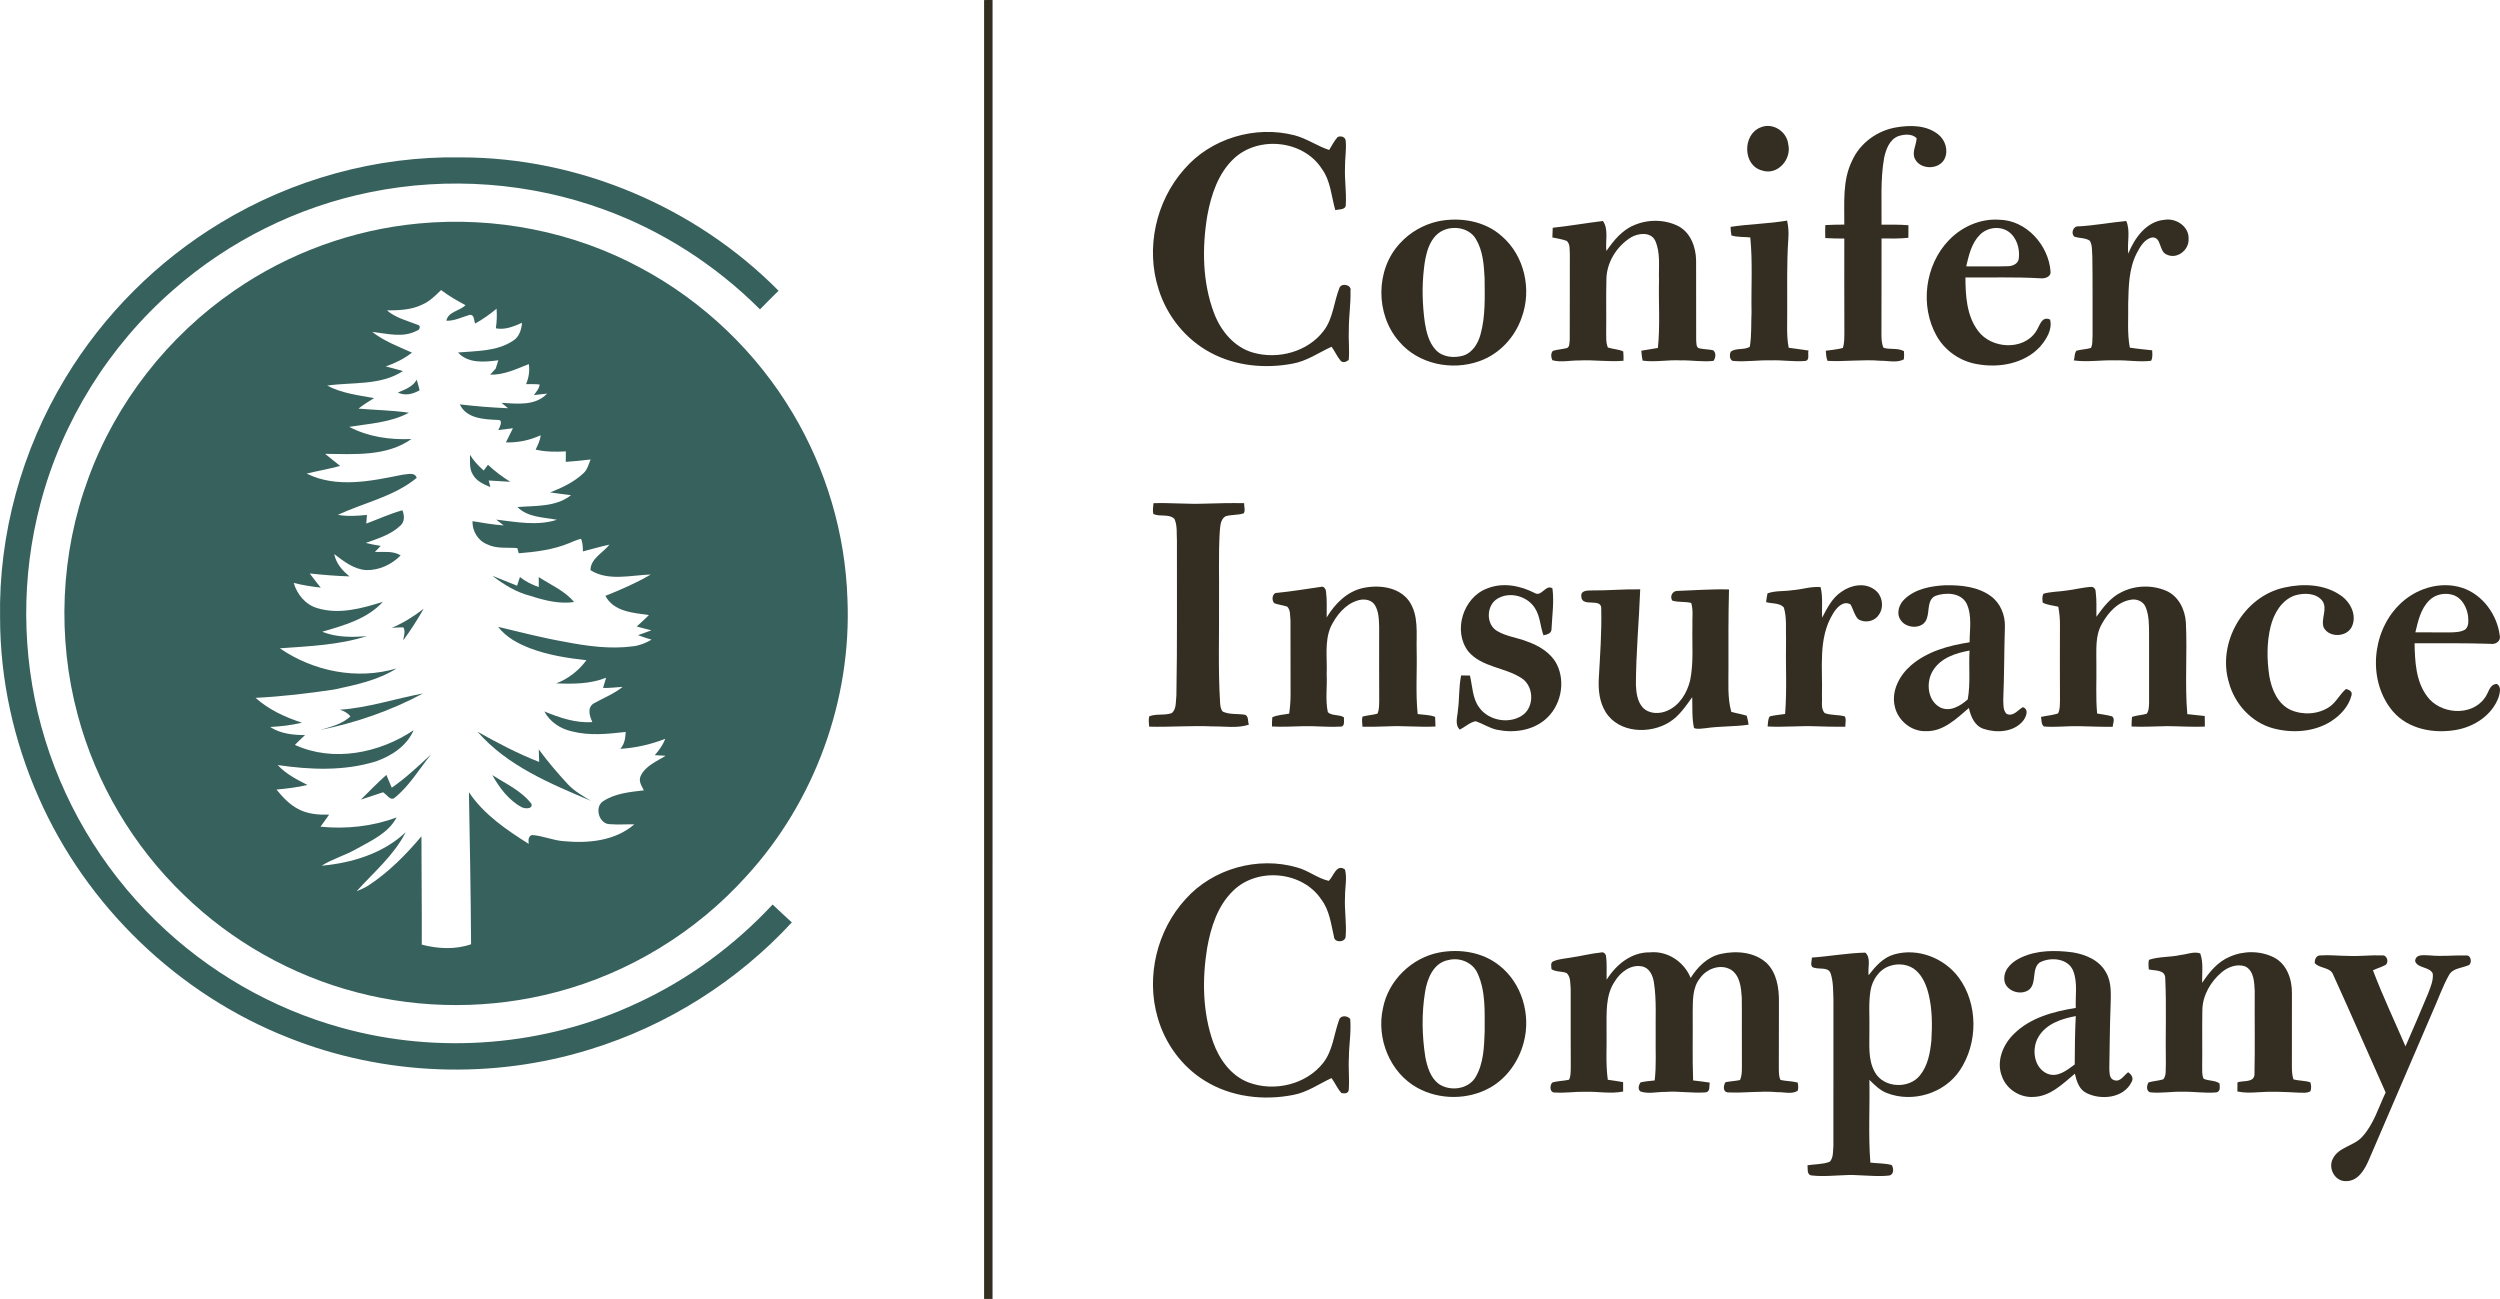
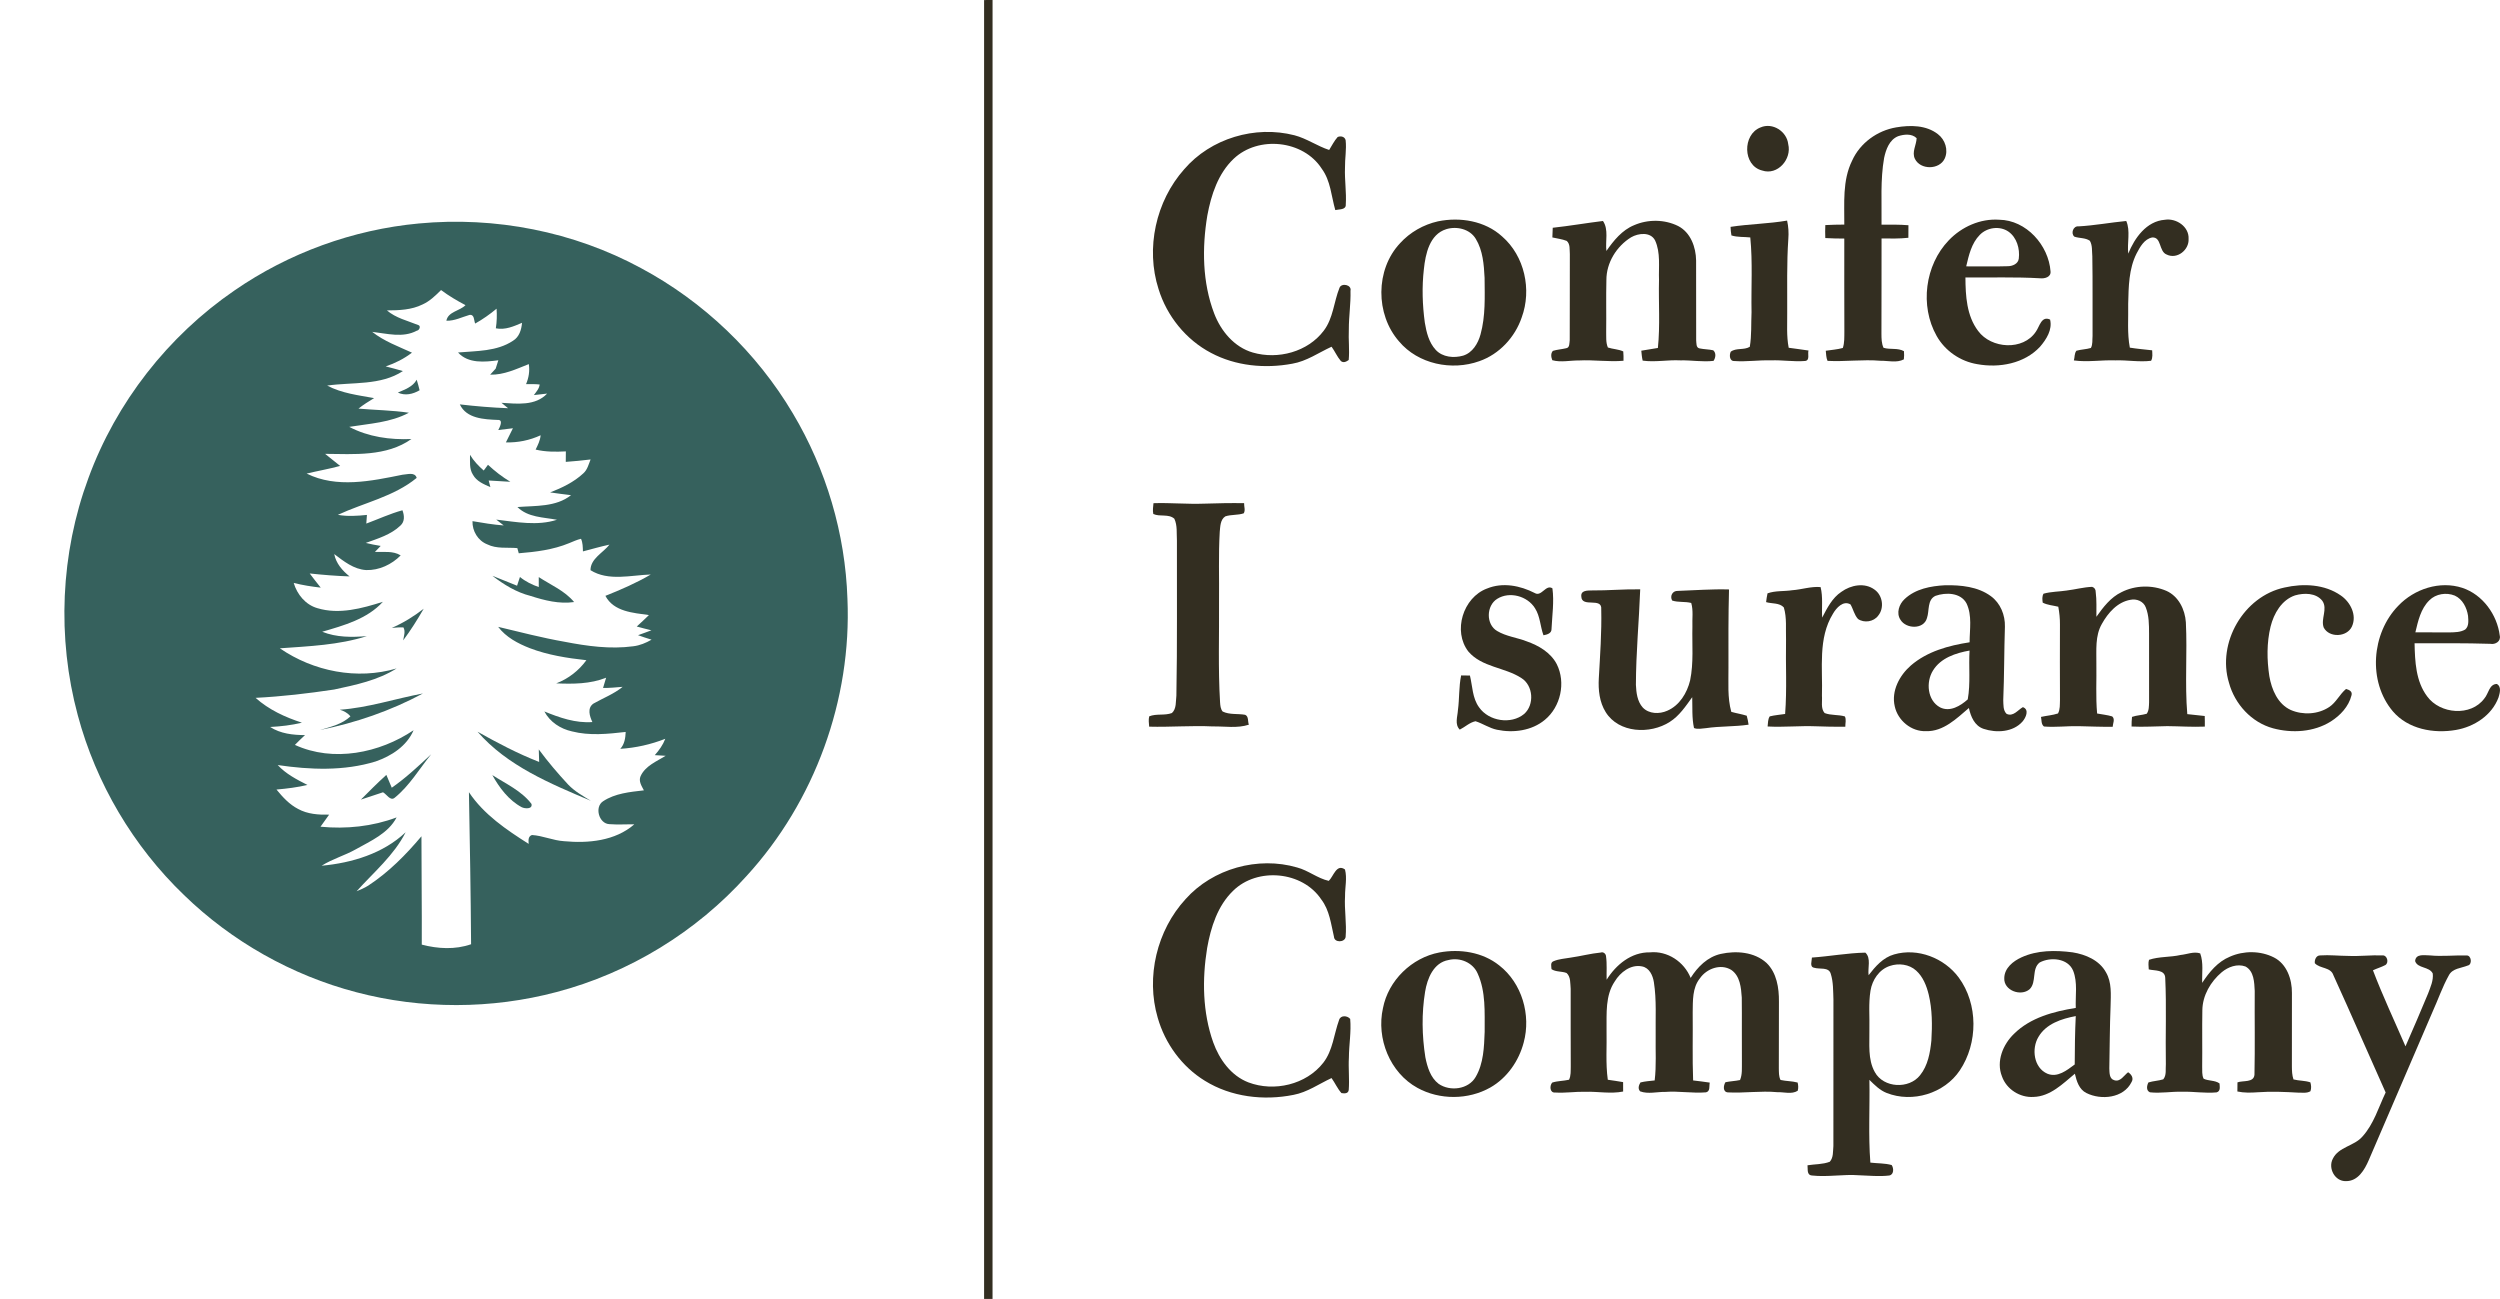
<svg xmlns="http://www.w3.org/2000/svg" xmlns:ns1="http://sodipodi.sourceforge.net/DTD/sodipodi-0.dtd" xmlns:ns2="http://www.inkscape.org/namespaces/inkscape" width="1160.414pt" height="602.93pt" viewBox="0 0 1160.414 602.93" version="1.1" id="svg74" ns1:docname="0001502292.svg">
  <defs id="defs78" />
  <ns1:namedview id="namedview76" pagecolor="#ffffff" bordercolor="#000000" borderopacity="0.25" ns2:showpageshadow="2" ns2:pageopacity="0.0" ns2:pagecheckerboard="0" ns2:deskcolor="#d1d1d1" ns2:document-units="pt" showgrid="false" />
  <g id="#332e21ff" transform="translate(-1.077,-1.07)">
    <path fill="#332e21" opacity="1" d="m 457.86,1.09 c 1.3,-0.01 2.61,-0.01 3.93,-0.02 -0.01,200.98 0,401.95 -0.01,602.93 h -3.92 c 0,-200.97 0,-401.94 0,-602.91 z" id="path2" />
    <path fill="#332e21" opacity="1" d="m 818.23,60.23 c 5.59,-2.47 12.25,1.82 12.88,7.77 1.72,6.9 -4.91,14.66 -12.13,12.21 -9.05,-2.27 -9.15,-16.73 -0.75,-19.98 z" id="path4" />
    <path fill="#332e21" opacity="1" d="m 881.24,60.19 c 6.48,-1.1 13.91,-1.1 19.34,3.15 3.38,2.56 4.99,7.44 3.14,11.38 -2.49,5.23 -11.26,5.29 -13.81,0.08 -1.52,-3.14 0.68,-6.38 0.8,-9.59 -2.24,-2.23 -5.88,-1.82 -8.61,-0.91 -4.04,1.63 -5.64,6.16 -6.48,10.08 -1.8,10.23 -1.05,20.65 -1.2,30.98 4.15,-0.01 8.33,-0.09 12.49,0.26 -0.01,1.94 -0.02,3.88 -0.03,5.82 -4.14,0.46 -8.3,0.36 -12.45,0.32 -0.05,14.76 0.03,29.51 -0.05,44.27 0.01,2.18 0.03,4.46 0.97,6.48 3.07,0.95 6.61,-0.06 9.48,1.57 0.12,1.27 0.1,2.53 -0.05,3.8 -3.32,1.75 -7.25,0.59 -10.82,0.65 -8.2,-0.7 -16.42,0.48 -24.6,0.05 -0.66,-1.48 -0.63,-3.13 -0.82,-4.7 2.64,-0.41 5.33,-0.57 7.92,-1.29 0.82,-2.46 0.67,-5.08 0.71,-7.62 -0.07,-14.39 -0.02,-28.77 -0.03,-43.16 -2.95,-0.02 -5.89,-0.05 -8.82,-0.24 -0.08,-2.01 -0.08,-4.01 0.01,-6.02 2.93,-0.17 5.86,-0.21 8.81,-0.23 0.08,-9.94 -0.93,-20.47 3.63,-29.68 3.67,-8.18 11.68,-13.97 20.47,-15.45 z" id="path6" />
    <path fill="#332e21" opacity="1" d="m 550.74,79.64 c 12.3,-14.36 32.97,-20.48 51.19,-15.78 5.69,1.49 10.54,5 16.1,6.82 1.27,-2.02 2.32,-4.22 3.94,-6.01 1.42,-0.63 3.31,-0.2 3.7,1.47 0.48,4.28 -0.37,8.58 -0.3,12.88 -0.21,5.65 0.73,11.29 0.37,16.94 0.18,2.64 -3.14,2.17 -4.87,2.62 -1.86,-6.47 -2.15,-13.6 -6.28,-19.2 -8.57,-13.33 -29.48,-15.42 -40.87,-4.63 -7.24,6.85 -10.47,16.77 -12.24,26.33 -2.5,15.09 -2.32,31.06 3.18,45.5 3.11,8.15 9.31,15.64 17.94,18.13 11.65,3.37 25.52,-0.29 32.94,-10.17 4.39,-5.78 4.65,-13.34 7.28,-19.87 0.92,-2.43 5.78,-1.44 5.11,1.39 0.17,5.98 -0.79,11.92 -0.77,17.9 -0.24,4.73 0.39,9.49 -0.06,14.21 -1.11,0.8 -2.49,1.52 -3.68,0.43 -1.7,-2 -2.73,-4.47 -4.27,-6.59 -6.02,2.75 -11.58,6.75 -18.24,7.88 -12.65,2.37 -26.28,1.08 -37.74,-5.03 -11.63,-6.11 -20.47,-17.09 -24.33,-29.61 -6.08,-18.91 -1.27,-40.79 11.9,-55.61 z" id="path8" />
    <path fill="#332e21" opacity="1" d="m 668.53,103.81 c 10.26,-2.11 21.82,-0.23 29.75,6.99 10.47,9.07 13.86,24.76 9.12,37.62 -3.13,9.22 -10.42,17.08 -19.69,20.3 -12.75,4.57 -28.39,1.38 -37.25,-9.18 -11,-12.56 -11.03,-33.34 0.48,-45.58 4.63,-5.1 10.88,-8.64 17.59,-10.15 m 3.84,3.64 c -7.76,2.4 -9.64,11.51 -10.38,18.57 -0.95,8.24 -0.68,16.6 0.44,24.81 0.74,4.48 1.89,9.21 5.06,12.64 3.17,3.44 8.43,3.9 12.72,2.68 4.37,-1.35 6.92,-5.65 8.07,-9.83 2.36,-8.54 1.96,-17.52 1.89,-26.29 -0.31,-6.14 -0.8,-12.65 -4.05,-18.03 -2.73,-4.63 -8.84,-6.05 -13.75,-4.55 z" id="path10" />
    <path fill="#332e21" opacity="1" d="m 905.66,112.58 c 5.98,-6.25 14.62,-10.12 23.35,-9.52 12.62,0.17 22.97,11.83 23.86,23.99 0.26,2.68 -2.76,3.42 -4.84,3.19 -11.55,-0.67 -23.11,-0.27 -34.67,-0.38 0.05,8.51 0.55,17.78 5.9,24.83 6.1,8.3 20.9,9.25 26.81,0.31 1.72,-2.39 2.57,-7.48 6.59,-5.59 1.14,4.72 -1.74,9.2 -4.68,12.62 -7.27,7.82 -18.93,9.94 -29.1,8.08 -7.86,-1.28 -14.99,-6.17 -18.89,-13.12 -7.86,-13.94 -5.44,-32.88 5.67,-44.41 m 14.38,-2.5 c -3.86,3.9 -5.11,9.47 -6.32,14.63 6.44,-0.07 12.89,0.16 19.33,-0.07 2.17,-0.02 4.8,-1.09 5.08,-3.54 0.57,-4.57 -0.91,-9.79 -4.81,-12.53 -4.05,-2.78 -9.91,-1.95 -13.28,1.51 z" id="path12" />
    <path fill="#332e21" opacity="1" d="m 988.94,118.79 c 2.96,-7.28 8.45,-15.06 16.98,-15.71 5.29,-0.85 11.34,3.2 11.02,8.9 0.3,5.11 -5.36,9.63 -10.18,7.23 -3.68,-1.43 -2.3,-8.22 -6.72,-7.92 -3.67,0.73 -5.64,4.42 -7.24,7.45 -3.62,7.17 -3.69,15.4 -3.89,23.25 0.14,6.81 -0.52,13.7 0.76,20.44 3.43,0.56 6.9,0.84 10.37,1.24 0.05,1.63 0.35,3.36 -0.5,4.86 -5.52,0.69 -11.07,-0.38 -16.6,-0.19 -6.42,-0.23 -12.85,0.91 -19.24,0.03 0.42,-1.46 0.2,-3.26 1.17,-4.5 2.19,-0.63 4.52,-0.63 6.73,-1.29 0.92,-1.68 0.6,-3.75 0.77,-5.6 -0.07,-12.31 0.11,-24.63 -0.11,-36.94 -0.23,-2.39 0.12,-5.06 -1.14,-7.21 -2.07,-1.46 -4.85,-1.1 -7.18,-1.91 -1.81,-1.46 -0.56,-5.1 1.95,-4.78 7.42,-0.41 14.74,-1.79 22.12,-2.5 2.03,4.6 0.34,10.19 0.93,15.15 z" id="path14" />
    <path fill="#332e21" opacity="1" d="m 721.8,106.79 c 7.8,-0.85 15.54,-2.19 23.32,-3.15 2.73,3.99 1.03,9.35 1.59,13.92 3.37,-4.83 7.26,-9.68 12.87,-11.97 6.4,-2.79 14.13,-2.73 20.41,0.38 5.81,2.98 8.28,9.82 8.36,16.02 0.09,12.35 -0.06,24.7 0.03,37.04 0.18,1.29 -0.16,3.47 1.61,3.76 2.07,0.44 4.23,0.4 6.31,0.87 1.46,1.3 1.12,3.42 0.15,4.91 -5.12,0.6 -10.28,-0.36 -15.42,-0.23 -5.83,-0.31 -11.68,0.93 -17.48,0.12 -0.37,-1.51 -0.49,-3.07 -0.64,-4.61 2.55,-0.46 5.13,-0.83 7.7,-1.27 1.09,-10.48 0.26,-21.04 0.52,-31.56 -0.22,-6.1 0.8,-12.63 -1.82,-18.35 -2.09,-4.08 -7.76,-3.41 -11.14,-1.45 -6.74,4.16 -11.49,11.8 -11.46,19.83 -0.2,7.96 0.01,15.92 -0.1,23.89 0.07,2.47 -0.22,5.09 0.79,7.43 2.33,0.77 4.89,0.77 7.14,1.82 0.16,1.44 0.11,2.89 0.11,4.33 -6.88,0.61 -13.75,-0.5 -20.63,-0.14 -4.13,-0.05 -8.36,1 -12.41,-0.11 -0.57,-1.4 -0.84,-3.11 0.26,-4.34 1.98,-0.62 4.07,-0.72 6.09,-1.21 1.84,-0.21 1.52,-2.48 1.73,-3.8 0.1,-13.31 -0.03,-26.63 0.05,-39.95 -0.19,-2.04 0.27,-4.61 -1.47,-6.09 -2.13,-0.84 -4.44,-1.08 -6.64,-1.6 0.04,-1.5 0.1,-3 0.17,-4.49 z" id="path16" />
    <path fill="#332e21" opacity="1" d="m 804.34,106.37 c 8.7,-1.34 17.55,-1.41 26.25,-2.91 0.62,2.79 0.8,5.65 0.57,8.5 -0.78,11.33 -0.46,22.69 -0.52,34.03 0.06,5.5 -0.38,11.06 0.69,16.5 3.05,0.45 6.13,0.79 9.19,1.28 -0.49,1.57 0.78,4.57 -1.56,4.85 -5.3,0.45 -10.62,-0.51 -15.94,-0.28 -5.64,-0.18 -11.28,0.72 -16.9,0.31 -2.29,0.12 -2.44,-2.81 -1.68,-4.34 2.54,-1.89 6.16,-0.62 8.83,-2.27 0.9,-5.3 0.56,-10.72 0.81,-16.07 -0.22,-11.56 0.56,-23.16 -0.58,-34.69 -2.92,-0.33 -5.94,-0.03 -8.75,-0.93 -0.28,-1.31 -0.33,-2.65 -0.41,-3.98 z" id="path18" />
    <path fill="#332e21" opacity="1" d="m 536.4,239.64 c -0.37,-1.66 -0.06,-3.35 0.08,-5.01 7.86,-0.26 15.71,0.52 23.56,0.22 6.17,-0.2 12.34,-0.33 18.51,-0.23 -0.06,1.54 0.69,3.33 -0.18,4.72 -2.75,0.94 -5.78,0.49 -8.54,1.41 -2.36,1.5 -2.33,4.69 -2.59,7.16 -0.63,10.7 -0.21,21.42 -0.33,32.14 0.12,15.68 -0.47,31.37 0.48,47.04 0.11,1.46 0.21,3.07 1.21,4.25 3.24,1.57 6.96,0.9 10.42,1.51 1.74,0.73 1.15,3.14 1.74,4.59 -5.43,1.78 -11.2,0.71 -16.79,0.81 -9.83,-0.48 -19.66,0.38 -29.49,0.11 -0.11,-1.59 -0.39,-3.22 0.03,-4.8 3.36,-1.35 7.17,-0.26 10.53,-1.53 2.19,-2 1.73,-5.36 2.07,-8.04 0.45,-24 0.18,-48 0.25,-72 -0.21,-3.37 0.28,-7.01 -1.2,-10.15 -2.68,-2.39 -6.69,-0.77 -9.76,-2.2 z" id="path20" />
    <path fill="#332e21" opacity="1" d="m 691.27,274.26 c 7.27,-3.02 15.43,-1.39 22.22,2.09 3.1,1.87 5.13,-4.23 8.17,-2.19 0.84,6.19 -0.12,12.5 -0.41,18.71 0.11,2.2 -2.03,2.75 -3.75,3.07 -1.51,-4.13 -1.51,-8.78 -3.93,-12.55 -3.5,-5.66 -11.81,-7.95 -17.53,-4.37 -5.09,3.13 -5.33,11.87 -0.04,14.94 4.18,2.5 9.15,3.03 13.64,4.77 5.61,1.95 11.21,5.2 14.04,10.64 4.27,8.52 1.82,19.77 -5.53,25.82 -6.08,5.08 -14.67,6.2 -22.24,4.6 -3.53,-0.73 -6.54,-2.87 -9.95,-3.95 -2.74,0.57 -4.85,2.68 -7.31,3.9 -2.44,-2.48 -1.04,-5.97 -0.86,-8.98 0.74,-5.37 0.39,-10.86 1.5,-16.18 1.02,0.01 3.06,0.05 4.08,0.06 1.21,4.94 1.11,10.48 4.25,14.75 4.46,6.43 14.83,8.11 20.9,3.09 4.88,-4.28 4.28,-13.25 -1.3,-16.7 -7.71,-5.02 -18.29,-4.94 -24.57,-12.28 -7.33,-9.45 -2.49,-25.09 8.62,-29.24 z" id="path22" />
    <path fill="#332e21" opacity="1" d="m 855.78,275.78 c 4.36,-3.17 10.81,-4.44 15.41,-1.02 3.77,2.65 4.62,8.53 1.66,12.1 -2.07,2.83 -6.51,3.51 -9.35,1.52 -1.74,-1.91 -2.21,-4.57 -3.48,-6.75 -3.37,-2 -6.6,1.62 -8.14,4.31 -7.03,11.4 -4.71,25.34 -5.12,38.05 0.23,2.64 -0.66,5.86 1.23,8.05 2.99,1.18 6.35,0.65 9.42,1.58 0.73,1.47 0.16,3.19 0.2,4.77 -4.52,0.07 -9.05,-0.03 -13.57,-0.2 -7.5,-0.3 -15,0.5 -22.5,0.09 0.23,-1.57 0.06,-3.31 0.99,-4.69 2.33,-0.59 4.75,-0.74 7.14,-1.12 0.89,-11.46 0.19,-22.98 0.42,-34.46 -0.18,-4.98 0.43,-10.17 -1.02,-14.98 -2.02,-2.25 -5.55,-1.66 -8.23,-2.47 0.19,-1.37 0.33,-2.74 0.66,-4.08 3.67,-1.31 7.67,-0.86 11.49,-1.45 4.4,-0.31 8.7,-1.84 13.14,-1.45 1.17,4.62 0.45,9.46 0.73,14.17 2.31,-4.4 4.64,-9.14 8.92,-11.97 z" id="path24" />
    <path fill="#332e21" opacity="1" d="m 885.13,279.14 c 4.99,-4.75 12.19,-6.08 18.84,-6.42 7.28,-0.11 15.17,0.62 21.22,5.08 4.43,3.24 6.65,8.76 6.5,14.16 -0.37,11.35 -0.3,22.71 -0.77,34.06 0.11,2.14 -0.14,4.75 1.54,6.39 3.09,1.48 5.19,-1.78 7.58,-3.11 3.11,1.15 1.35,4.91 -0.17,6.67 -4.39,5 -12.12,5.38 -18.06,3.41 -4.21,-1.4 -5.98,-5.72 -6.84,-9.68 -5.71,4.87 -11.81,10.97 -19.89,10.75 -6.81,0.27 -13.09,-4.93 -14.52,-11.5 -1.68,-7.14 2.19,-14.37 7.47,-18.98 7.58,-6.55 17.57,-9.28 27.27,-10.77 0.01,-6.01 1.26,-12.46 -1.45,-18.09 -2.71,-5.02 -9.64,-5.16 -14.39,-3.47 -3.92,1.82 -2.76,6.91 -3.95,10.3 -1.46,5.39 -9.68,5.12 -12.29,0.82 -2.08,-3.1 -0.64,-7.27 1.91,-9.62 m 13.16,33.19 c -3.33,5.34 -2.62,13.89 3.31,17.08 4.56,2.3 9.46,-0.68 12.84,-3.71 1.34,-7.44 0.38,-15.13 0.84,-22.66 -6.4,1.13 -13.42,3.42 -16.99,9.29 z" id="path26" />
    <path fill="#332e21" opacity="1" d="m 1061.49,273.77 c 8.69,-1.97 18.61,-1.55 26.12,3.71 4.47,3.06 7.55,9.13 5.15,14.39 -2.28,4.98 -10.51,5.36 -13.09,0.5 -1.5,-4.01 1.97,-8.63 -0.64,-12.41 -2.94,-3.76 -8.51,-3.74 -12.69,-2.53 -6.23,2.12 -9.83,8.41 -11.34,14.48 -1.82,7.5 -1.73,15.39 -0.58,23 1.07,6.2 3.88,12.94 9.95,15.71 5.65,2.45 12.67,2.07 17.84,-1.37 3.26,-2.15 4.85,-5.94 7.82,-8.39 1.47,0.41 3.11,1.16 2.51,3.04 -1.3,5.14 -5.19,9.26 -9.56,12.04 -7.9,4.96 -17.98,5.56 -26.83,3.18 -10.01,-2.71 -17.78,-11.24 -20.46,-21.13 -5.66,-18.51 6.79,-40.18 25.8,-44.22 z" id="path28" />
    <path fill="#332e21" opacity="1" d="m 1114.27,282.25 c 7.43,-7.82 19.31,-11.74 29.76,-8.31 9.44,3.14 16.13,12.43 17.35,22.13 0.63,2.67 -2.02,4.29 -4.38,3.84 -11.72,-0.38 -23.44,-0.25 -35.16,-0.27 0.18,8.43 0.55,17.64 5.84,24.66 5.98,8.25 20.35,9.47 26.59,0.93 1.92,-2.21 2.22,-6.68 5.81,-6.69 2.2,1.35 1.32,4.26 0.72,6.28 -3.07,8.28 -11.33,13.63 -19.8,15.07 -10.31,1.79 -22.19,-0.37 -29.25,-8.66 -11.66,-13.79 -9.92,-36.24 2.52,-48.98 m 14.44,-2.55 c -4.02,3.92 -5.24,9.62 -6.5,14.87 5.27,0.01 10.55,0.03 15.83,0.04 2.45,-0.06 5.1,-0.04 7.29,-1.33 1.84,-1.55 1.47,-4.24 1.33,-6.36 -0.56,-3.79 -2.55,-7.76 -6.17,-9.4 -3.91,-1.58 -8.78,-0.85 -11.78,2.18 z" id="path30" />
-     <path fill="#332e21" opacity="1" d="m 593.91,276.25 c 6.78,-0.67 13.49,-1.81 20.23,-2.77 1.48,-0.55 2.43,1.2 2.46,2.42 0.49,3.9 0.22,7.85 0.27,11.77 3.82,-6.37 9.53,-12.15 17.05,-13.71 7.35,-1.51 16.45,-0.45 21.17,6.06 4.67,6.71 3.33,15.28 3.55,22.97 0.24,9.83 -0.54,19.71 0.47,29.51 2.69,0.42 5.54,0.27 8.1,1.34 0.09,1.48 0.14,2.96 0.17,4.45 -7.47,0.41 -14.94,-0.46 -22.4,-0.06 -3.83,0.15 -7.67,0.21 -11.49,0.16 -0.12,-1.57 -0.38,-3.16 0.01,-4.71 2.27,-0.62 4.66,-0.7 6.94,-1.35 0.89,-1.97 0.76,-4.18 0.81,-6.28 -0.07,-11.36 -0.02,-22.71 -0.02,-34.06 -0.12,-3.45 -0.15,-7.19 -2.07,-10.19 -1.76,-2.65 -5.45,-2.88 -8.21,-1.92 -5.62,1.84 -9.55,6.82 -12.1,11.93 -3.11,6.98 -1.65,14.82 -1.98,22.21 0.31,5.86 -0.7,11.88 0.54,17.63 1.79,1.79 5.22,0.94 7.46,2.37 -0.07,1.59 0.69,4.58 -1.87,4.32 -5.65,0.35 -11.31,-0.36 -16.97,-0.2 -4.85,0.14 -9.7,0.4 -14.55,0.15 -0.03,-1.44 0.02,-2.87 0.16,-4.28 2.45,-1.14 5.21,-1.17 7.82,-1.7 0.44,-3.09 0.68,-6.21 0.65,-9.32 -0.07,-11.33 0.03,-22.66 -0.04,-33.99 -0.26,-2.11 0.11,-4.74 -1.52,-6.35 -1.93,-0.66 -3.98,-0.86 -5.89,-1.53 -1.56,-1.25 -1.12,-5 1.25,-4.87 z" id="path32" />
    <path fill="#332e21" opacity="1" d="m 960.47,275.15 c 3.91,-0.47 7.75,-1.54 11.7,-1.69 1.13,0.38 1.68,1.19 1.66,2.42 0.5,3.8 0.28,7.65 0.32,11.48 3.17,-4.45 6.6,-9.03 11.67,-11.44 6.37,-3.25 14.29,-3.43 20.84,-0.59 5.62,2.52 8.63,8.63 9.02,14.57 0.71,14.19 -0.52,28.46 0.66,42.64 2.69,0.32 5.39,0.57 8.1,0.87 0.06,1.63 0.05,3.27 0.04,4.92 -5.82,0.25 -11.64,-0.17 -17.45,-0.22 -5.52,0.07 -11.03,0.47 -16.55,0.18 -0.02,-1.5 0.05,-2.99 0.21,-4.47 2.19,-0.78 4.58,-0.78 6.82,-1.46 1.11,-1.54 1.01,-3.54 1.1,-5.33 -0.03,-10.66 -0.05,-21.32 -0.01,-31.98 -0.02,-4.05 -0.01,-8.25 -1.53,-12.06 -1.02,-2.79 -4.25,-4.12 -7.03,-3.53 -6.1,1 -10.49,6.06 -13.35,11.2 -3.2,5.56 -2.48,12.19 -2.55,18.34 0.14,7.75 -0.35,15.52 0.35,23.25 2.32,0.45 4.71,0.65 7,1.35 1.44,1.28 0.3,3.22 0.22,4.82 -5.25,0.06 -10.5,-0.17 -15.73,-0.29 -5.4,-0.13 -10.79,0.6 -16.17,0.15 -1.36,-1.07 -1.04,-2.96 -1.37,-4.45 2.61,-0.59 5.33,-0.76 7.9,-1.61 1.02,-1.9 0.82,-4.14 0.91,-6.22 -0.06,-11.67 -0.05,-23.35 -0.01,-35.02 0.03,-2.79 -0.27,-5.56 -0.77,-8.3 -2.42,-0.6 -5,-0.74 -7.23,-1.89 -0.18,-1.38 -0.37,-2.9 0.38,-4.16 3.53,-0.99 7.24,-0.92 10.85,-1.48 z" id="path34" />
    <path fill="#332e21" opacity="1" d="m 735.07,277.98 c -0.36,-2.94 2.87,-2.81 4.9,-2.85 7.48,0.07 14.95,-0.65 22.44,-0.51 -0.55,14.77 -1.97,29.52 -2,44.32 0.17,3.66 0.63,7.69 3.19,10.54 2.88,3.02 7.72,3.12 11.36,1.49 5.7,-2.44 9.19,-8.24 10.61,-14.06 1.71,-8.21 0.86,-16.64 1.07,-24.96 -0.16,-3.66 0.49,-7.45 -0.55,-11.01 -2.9,-0.76 -6,-0.18 -8.84,-1.12 -1.2,-2.09 0.18,-4.6 2.62,-4.48 7.91,-0.26 15.83,-0.91 23.76,-0.67 -0.33,12.11 -0.28,24.22 -0.26,36.33 0.07,6.84 -0.54,13.81 1.32,20.49 2.37,0.68 4.81,1.04 7.16,1.79 0.38,1.36 0.67,2.74 0.86,4.16 -6.55,0.98 -13.22,0.64 -19.77,1.61 -1.84,0.12 -3.79,0.67 -5.56,-0.05 -1.03,-4.7 -0.68,-9.55 -0.83,-14.32 -3.03,4.18 -5.97,8.67 -10.44,11.48 -9.05,5.82 -23.64,5.26 -29.73,-4.56 -2.9,-4.64 -3.49,-10.28 -3.19,-15.64 0.59,-10.67 1.38,-21.36 1.13,-32.06 0.53,-5.82 -9.05,-0.56 -9.25,-5.92 z" id="path36" />
    <path fill="#332e21" opacity="1" d="m 551.4,418.38 c 12.64,-14.14 33.6,-19.97 51.76,-14.66 5.19,1.37 9.45,5.05 14.69,6.22 2.22,-2.12 3.57,-8.11 7.53,-5.28 1.04,4.04 -0.02,8.25 0.02,12.36 -0.38,6.32 0.81,12.64 0.27,18.94 -0.34,2.63 -5.28,2.78 -5.41,-0.09 -1.39,-5.92 -2.05,-12.29 -5.87,-17.28 -8.74,-13.19 -29.74,-15.09 -40.93,-4.06 -7.22,6.95 -10.36,16.96 -12.07,26.58 -2.36,14.52 -2.13,29.79 2.81,43.76 2.85,7.92 8.24,15.49 16.33,18.6 11.93,4.53 26.86,1.07 34.8,-9.15 4.43,-5.71 4.9,-13.19 7.29,-19.77 0.65,-2.36 3.84,-2.15 5.17,-0.53 0.54,5.98 -0.57,11.96 -0.6,17.95 -0.3,5.02 0.32,10.05 -0.08,15.06 -0.26,1.77 -2.05,1.61 -3.38,1.41 -1.87,-2.09 -2.97,-4.71 -4.6,-6.97 -5.84,2.71 -11.23,6.59 -17.67,7.8 -13.86,2.78 -28.98,0.99 -41.12,-6.54 -10.67,-6.53 -18.49,-17.31 -21.9,-29.29 -5.55,-18.94 -0.38,-40.56 12.96,-55.06 z" id="path38" />
    <path fill="#332e21" opacity="1" d="m 669.2,443.17 c 9.54,-1.77 20.05,-0.16 27.77,6.01 10.56,8.22 14.83,23.02 11.35,35.8 -2.25,8.56 -7.7,16.43 -15.46,20.86 -10.25,5.81 -23.55,5.87 -33.87,0.17 C 646.2,499 639.86,483.06 643,469.02 c 2.49,-12.86 13.36,-23.43 26.2,-25.85 m 4.23,3.51 c -6.94,1.2 -9.89,8.6 -10.88,14.77 -1.63,10.04 -1.45,20.34 0.13,30.38 0.91,4.5 2.34,9.4 6.15,12.31 5.27,3.67 13.85,2.63 17.2,-3.18 3.69,-6.29 3.91,-13.87 4.18,-20.96 -0.05,-9.03 0.59,-18.57 -3.23,-27 -2.18,-5.15 -8.26,-7.67 -13.55,-6.32 z" id="path40" />
    <path fill="#332e21" opacity="1" d="m 730.04,445.57 c 4.71,-0.66 9.33,-1.91 14.08,-2.37 1.13,-0.44 2.31,0.55 2.41,1.66 0.52,3.63 0.18,7.32 0.29,10.97 4.34,-6.97 11.47,-12.86 20.09,-12.71 8.17,-0.8 15.88,4.37 18.91,11.87 3.23,-5.15 7.87,-9.79 14,-11.15 7.15,-1.57 15.54,-0.94 21.2,4.17 4.78,4.61 5.84,11.65 5.78,18 -0.04,10.31 0.01,20.62 -0.05,30.92 0.06,1.81 -0.08,3.75 0.79,5.42 2.6,0.6 5.34,0.49 7.94,1.2 0.31,1.24 0.4,2.57 0.03,3.82 -2.82,1.77 -6.37,0.54 -9.49,0.65 -7.65,-0.71 -15.32,0.51 -22.95,0.1 -2.43,-0.22 -2.05,-3.21 -1.1,-4.72 2.23,-0.47 4.53,-0.53 6.77,-1.01 1.13,-2.66 0.81,-5.61 0.87,-8.42 -0.1,-9.96 0.06,-19.93 -0.06,-29.88 -0.31,-4.55 -0.77,-10.03 -4.89,-12.83 -4.9,-3 -11.42,-0.6 -14.51,3.88 -3.6,4.44 -3.28,10.46 -3.38,15.84 0.12,10.53 -0.2,21.06 0.2,31.59 2.57,0.31 5.15,0.62 7.72,1.01 -0.36,1.57 0.35,4.03 -1.75,4.52 -6.31,0.52 -12.63,-0.68 -18.95,-0.2 -3.85,-0.07 -7.91,1.11 -11.61,-0.26 -1.19,-1.25 -0.63,-2.85 0.13,-4.13 2.15,-0.56 4.39,-0.67 6.61,-0.94 0.82,-6.83 0.35,-13.73 0.46,-20.58 -0.13,-8.35 0.47,-16.76 -0.83,-25.03 -0.49,-3.11 -2.08,-6.68 -5.51,-7.32 -5.2,-1.07 -10.08,2.72 -12.64,6.96 -4.45,6.57 -3.74,14.85 -3.82,22.39 0.19,7.75 -0.49,15.55 0.58,23.26 2.36,0.34 4.74,0.68 7.11,1.1 0.01,1.45 0.02,2.91 0.01,4.37 -5.78,1.15 -11.64,-0.04 -17.46,0.11 -4.7,-0.12 -9.37,0.66 -14.05,0.35 -2.56,0.27 -2.71,-3.13 -1.42,-4.61 2.52,-0.82 5.23,-0.73 7.82,-1.33 0.94,-1.93 0.73,-4.14 0.8,-6.22 -0.09,-11.98 0,-23.97 -0.04,-35.96 -0.25,-2.47 0.12,-5.52 -1.9,-7.36 -2.26,-0.88 -4.96,-0.42 -7,-1.78 -0.05,-1.3 -0.66,-3.11 0.95,-3.69 2.48,-1.07 5.22,-1.19 7.86,-1.66 z" id="path42" />
    <path fill="#332e21" opacity="1" d="m 842.11,445.54 c 8.28,-0.58 16.52,-2.12 24.81,-2.29 2.76,2.57 1.02,7.11 1.5,10.48 3.12,-4.05 6.7,-8.21 11.83,-9.65 10.94,-3.18 23.31,1.67 29.99,10.71 9.09,12.31 8.99,30.51 0.52,43.11 -7.16,10.73 -22,15.21 -33.95,10.49 -3.19,-1.25 -5.63,-3.73 -8.02,-6.08 0.24,12.8 -0.54,25.64 0.44,38.4 3.28,0.4 6.67,0.24 9.89,1.13 1.06,1.51 1.06,4.58 -1.22,4.87 -4.62,0.54 -9.29,0.03 -13.91,-0.12 -7.31,-0.57 -14.63,0.93 -21.92,0.1 -2.48,-0.25 -1.77,-2.99 -2.02,-4.73 3.43,-0.57 7.05,-0.37 10.34,-1.64 1.79,-1.96 1.43,-4.88 1.68,-7.32 0.04,-22.65 0,-45.3 0.02,-67.95 -0.15,-4 -0.02,-8.12 -1.24,-11.98 -0.94,-3.3 -5.18,-1.99 -7.69,-2.8 -2.26,-0.38 -1.07,-3.19 -1.05,-4.73 m 36.17,3.88 c -4.97,1.64 -8.18,6.49 -8.99,11.5 -0.97,5.99 -0.35,12.08 -0.51,18.11 0.13,6.57 -0.84,13.68 2.52,19.67 4.04,7.41 15.85,8 20.99,1.47 3.65,-4.51 4.69,-10.47 5.26,-16.09 0.42,-7.13 0.44,-14.39 -1.24,-21.37 -1.01,-4.09 -2.64,-8.27 -5.84,-11.14 -3.24,-2.95 -8.13,-3.53 -12.19,-2.15 z" id="path44" />
    <path fill="#332e21" opacity="1" d="m 939.35,445.45 c 7.38,-3.4 15.82,-3.36 23.72,-2.34 6.03,0.96 12.44,3.64 15.51,9.25 2.79,4.72 2.26,10.39 2.16,15.65 -0.39,9.66 -0.4,19.32 -0.59,28.99 0.1,1.93 -0.07,4.83 2.31,5.47 2.83,0.93 4.48,-2.25 6.41,-3.7 1.58,0.99 2.72,2.8 1.57,4.61 -3.68,7.43 -14.1,8.45 -20.89,5.05 -3.46,-1.68 -4.58,-5.55 -5.39,-8.98 -5.62,4.67 -11.39,10.55 -19.18,10.78 -6.3,0.41 -12.56,-3.55 -14.66,-9.53 -2.78,-6.96 0.46,-14.83 5.6,-19.77 7.6,-7.53 18.4,-10.37 28.66,-12.02 -0.24,-5.75 0.95,-11.8 -1.23,-17.29 -2.44,-5.82 -10.53,-6.45 -15.51,-3.81 -3.87,2.95 -1.31,9.06 -4.66,12.4 -4.06,3.55 -12.15,0.62 -11.79,-5.19 0.09,-4.62 4.11,-7.81 7.96,-9.57 m 7.91,36.91 c -3.31,5.47 -2.22,14.33 4.11,17.08 4.77,1.96 9.11,-1.62 12.72,-4.28 0.03,-7.49 0.11,-14.98 0.48,-22.46 -6.55,1.23 -13.75,3.55 -17.31,9.66 z" id="path46" />
    <path fill="#332e21" opacity="1" d="m 1013.26,444.33 c 2.97,-0.28 6.17,-1.75 9.08,-0.72 1.6,4.35 0.75,9.13 0.92,13.67 3.26,-4.99 7.23,-9.85 12.9,-12.17 6.38,-2.82 14.16,-2.8 20.41,0.38 5.98,3.04 8.4,10.14 8.34,16.49 0.02,11.33 0,22.67 -0.02,34.01 0.01,2.04 0.07,4.14 0.74,6.11 2.57,0.67 5.3,0.49 7.84,1.36 0.39,1.33 0.52,2.78 0.03,4.12 -1.65,1.01 -3.66,0.63 -5.46,0.67 -6.33,-0.36 -12.68,-0.65 -19,-0.19 -3.16,0.23 -6.35,0.31 -9.45,-0.36 0.01,-1.06 0.03,-3.17 0.04,-4.23 2.57,-0.97 7.59,0.25 7.89,-3.57 0.28,-12.94 0.03,-25.91 0.12,-38.86 -0.21,-4 -0.31,-9.2 -4.3,-11.36 -3.82,-1.39 -8.04,0.18 -11.02,2.67 -5.16,4.36 -8.91,10.77 -8.99,17.65 -0.16,8.68 0.03,17.37 -0.08,26.06 0.1,1.89 -0.23,3.96 0.68,5.72 2.33,1.11 5.27,0.63 7.37,2.19 0.08,1.53 0.58,3.57 -1.35,4.14 -5.31,0.52 -10.64,-0.45 -15.96,-0.29 -5.01,-0.16 -10.01,0.82 -14.99,0.26 -1.86,-0.8 -1.46,-3.11 -0.71,-4.57 2.24,-0.71 4.64,-0.75 6.89,-1.45 1.63,-1.93 0.99,-4.73 1.21,-7.05 -0.24,-13.34 0.34,-26.71 -0.29,-40.02 -0.11,-3.95 -4.91,-3.26 -7.65,-3.96 -0.05,-1.49 -0.33,-3.01 0.12,-4.45 4.72,-1.59 9.84,-1.13 14.69,-2.25 z" id="path48" />
    <path fill="#332e21" opacity="1" d="m 1075.54,448.16 c -0.21,-1.58 0.64,-3.66 2.5,-3.62 4.3,-0.3 8.62,0.21 12.94,0.23 5.32,0.25 10.64,-0.44 15.96,-0.24 2.2,-0.17 3.13,3.4 1.32,4.49 -1.85,0.98 -3.87,1.53 -5.74,2.43 4.55,11.96 10.03,23.55 15.1,35.3 3.61,-8.13 7.05,-16.32 10.49,-24.52 1.09,-2.98 2.56,-6.06 2.16,-9.31 -1.62,-3.3 -7.07,-2.26 -8.18,-5.76 0.31,-3.56 4.36,-2.62 6.88,-2.62 5.67,0.56 11.35,-0.13 17.03,0.02 2.25,-0.09 2.73,4.28 0.49,4.69 -3.01,1.22 -7.04,1.27 -8.73,4.51 -3.05,5.47 -5.06,11.44 -7.65,17.12 -9.89,22.89 -19.65,45.83 -29.55,68.71 -1.93,4.47 -5.01,9.8 -10.58,9.72 -5.15,0.17 -8.4,-6.01 -6.1,-10.37 2.7,-5.59 9.95,-5.86 13.78,-10.35 5.24,-5.79 7.45,-13.5 10.75,-20.43 -8.12,-18.1 -16,-36.33 -24.23,-54.38 -1.27,-3.93 -6.27,-2.99 -8.64,-5.62 z" id="path50" />
  </g>
  <g id="#36615dff" transform="translate(-1.077,-1.07)">
-     <path fill="#36615d" opacity="1" d="m 103.44,104.51 c 33.38,-20.26 72.5,-31.08 111.58,-30.39 54.78,0.03 108.93,23 147.44,61.9 -2.9,2.85 -5.78,5.72 -8.62,8.64 -20.4,-20.38 -45.17,-36.42 -72.28,-46.28 -34.53,-12.66 -72.58,-15.45 -108.6,-8.12 -33.72,6.8 -65.55,22.63 -91.4,45.32 -29.89,26.01 -51.78,61.13 -61.78,99.49 -8.85,33.57 -8.7,69.46 0.4,102.96 9.26,34.19 27.87,65.79 53.28,90.47 23.95,23.46 53.91,40.77 86.25,49.65 45.09,12.54 94.56,8.47 136.94,-11.39 23.78,-10.93 45.23,-26.72 63.06,-45.84 2.94,2.79 5.9,5.57 8.91,8.3 -25.31,27.39 -57.91,47.97 -93.58,58.91 -45.45,14.18 -95.71,12.29 -139.95,-5.34 C 83.79,462.66 41.16,421.64 19.01,371.18 7.45,345.06 1.14,316.53 1.11,287.94 0.4,248.91 11.23,209.82 31.47,176.47 49.18,147.14 74.11,122.22 103.44,104.51 Z" id="path53" />
    <path fill="#36615d" opacity="1" d="m 195.48,104.8 c 35.41,-3.34 71.8,3.74 103.11,20.71 29.04,15.54 53.71,39.12 70.51,67.45 15.48,25.96 24.34,55.85 25.33,86.07 2.02,46.8 -15.17,94.06 -46.8,128.62 -23.36,25.98 -54.38,44.98 -88.17,53.88 -30.28,8.04 -62.66,8.09 -92.96,0.11 -29.96,-7.84 -57.81,-23.56 -80.02,-45.13 -23.58,-22.67 -40.85,-51.85 -49.3,-83.45 -9.71,-36.03 -8.03,-75.07 4.93,-110.07 12.85,-35.11 36.96,-65.94 67.78,-87.08 25.25,-17.44 55.02,-28.27 85.59,-31.11 m 1.74,37.58 c -5.11,2.55 -10.95,2.75 -16.55,2.77 4.16,3.56 9.5,4.76 14.43,6.76 1.5,0.3 0.7,2.52 -0.54,2.65 -6.49,3.48 -13.88,1.32 -20.72,0.55 5.48,4.35 12.14,6.76 18.45,9.65 -3.66,2.84 -7.81,4.9 -12.18,6.39 2.67,0.69 5.34,1.36 7.98,2.16 -10.34,6.81 -23.45,5.05 -35.15,6.74 6.73,3.57 14.4,4.47 21.78,5.81 -2.49,1.52 -4.97,3.05 -7.25,4.88 7.8,0.67 15.65,0.77 23.4,1.91 -8.54,4.6 -18.34,5.04 -27.69,6.56 8.83,4.68 18.99,6.08 28.87,5.64 -11.59,8.22 -26.6,7 -40.07,6.89 2.3,1.9 4.67,3.72 6.98,5.6 -5.13,1.4 -10.38,2.31 -15.55,3.55 13.93,6.92 29.96,3.47 44.46,0.54 2.17,-0.11 5.8,-1.43 6.61,1.47 -10.55,8.68 -24.4,11.48 -36.58,17.14 4.47,0.82 9,0.49 13.49,0.04 -0.07,1.01 -0.22,3.02 -0.29,4.02 5.59,-2.07 11.01,-4.59 16.77,-6.18 0.91,2.39 1.17,5.23 -0.93,7.11 -4.4,4.22 -10.47,6.03 -16.09,8.05 2.28,0.57 4.6,1.01 6.93,1.39 -0.91,0.9 -1.81,1.82 -2.67,2.78 4.01,0.18 8.34,-0.62 11.95,1.62 -4.17,4.22 -10.01,6.99 -16.01,6.81 -5.77,-0.34 -10.42,-4.09 -14.84,-7.43 0.85,4.34 3.77,7.69 7.12,10.37 -6.19,-0.2 -12.35,-0.71 -18.5,-1.36 1.65,2.23 3.39,4.4 5.12,6.57 -4.22,-0.48 -8.43,-1.14 -12.55,-2.18 1.59,5.35 5.5,10.14 10.99,11.71 10.1,3.07 20.69,0.12 30.41,-2.95 -7.27,7.98 -18.15,10.98 -28.17,13.9 6.57,2.65 13.78,2.61 20.73,2.03 -13.04,4.16 -26.84,4.68 -40.39,5.66 15.62,10.73 35.9,14.77 54.21,9.33 -8.78,5.55 -19.03,7.65 -29.03,9.8 -12.09,1.82 -24.23,3.24 -36.44,3.86 6.13,5.51 13.74,9 21.51,11.52 -4.83,1.18 -9.78,1.74 -14.75,2 4.79,3.12 10.59,3.75 16.18,3.77 -1.61,1.47 -3.16,2.99 -4.69,4.55 17.85,8.18 39.24,3.83 55.09,-6.81 -3.15,7.36 -10.29,11.95 -17.59,14.49 -14.73,4.53 -30.41,3.89 -45.48,1.67 3.8,4.13 8.86,6.73 13.8,9.24 -4.72,1.11 -9.54,1.71 -14.37,2.13 2.85,3.48 5.96,6.91 10.02,9 4.38,2.42 9.51,2.77 14.42,2.65 -1.34,1.86 -2.68,3.73 -4.01,5.6 11.9,1.16 24.11,-0.09 35.33,-4.32 -3.88,7.41 -11.96,10.88 -18.89,14.78 -5.13,2.91 -10.93,4.48 -15.91,7.65 14.03,-1.29 28.56,-5.65 38.99,-15.53 -5.42,10.72 -14.84,18.58 -22.76,27.38 1.86,-0.77 3.72,-1.56 5.43,-2.64 9.44,-6.19 17.44,-14.27 24.67,-22.88 0,16.76 0.23,33.53 0.15,50.29 7.49,1.96 15.48,2.41 22.89,-0.18 -0.16,-23.53 -0.57,-47.05 -1,-70.57 6.88,10.34 17.42,17.45 27.73,23.99 -0.1,-1.61 -0.35,-3.44 1.52,-4.12 5.06,0.32 9.79,2.55 14.87,2.87 11.26,1.06 23.73,-0.1 32.63,-7.81 -3.85,-0.07 -7.7,0.2 -11.55,-0.1 -4.87,-0.2 -7.01,-7.95 -2.95,-10.61 5.58,-3.71 12.48,-4.32 18.96,-5.08 -1.04,-2.02 -2.57,-4.24 -1.53,-6.59 2.2,-4.79 7.43,-6.84 11.65,-9.45 -1.69,-0.11 -3.38,-0.21 -5.06,-0.3 2.01,-2.26 3.78,-4.74 4.88,-7.59 -6.7,2.63 -13.71,4.21 -20.89,4.66 1.98,-2.16 2.39,-5.04 2.5,-7.84 -8.27,0.94 -16.78,1.84 -24.95,-0.26 -5.33,-1.18 -10.2,-4.34 -12.79,-9.25 7.08,2.9 14.5,5.5 22.28,4.92 -1.27,-2.72 -2.51,-6.5 0.51,-8.58 4.52,-2.57 9.47,-4.44 13.55,-7.77 -3.03,0.25 -6.06,0.56 -9.1,0.53 0.47,-1.59 0.95,-3.18 1.42,-4.76 -7.38,2.93 -15.34,2.96 -23.15,2.62 5.63,-2.13 10.45,-5.9 14,-10.75 -8.91,-0.98 -17.89,-2.38 -26.3,-5.6 -5.52,-2.16 -11.01,-5.07 -14.66,-9.88 10.24,2.45 20.45,5.1 30.83,6.92 10.48,2.03 21.25,3.53 31.9,2.09 3.02,-0.37 5.87,-1.55 8.48,-3.06 -2.11,-0.66 -4.22,-1.3 -6.29,-2.08 2.07,-0.76 4.16,-1.47 6.21,-2.27 -2.27,-0.56 -4.55,-1.12 -6.8,-1.76 1.9,-1.76 3.83,-3.48 5.65,-5.31 -7.28,-1.04 -16.31,-1.53 -20.21,-8.92 7.21,-2.87 14.37,-5.97 21.07,-9.91 -9.21,0.3 -19.65,3.23 -27.98,-2 -0.01,-5.36 5.83,-8.06 8.8,-11.86 -4.15,0.88 -8.21,2.08 -12.31,3.14 -0.07,-1.98 -0.06,-4.02 -0.89,-5.86 -1.93,0.45 -3.72,1.31 -5.54,2.04 -7.4,3.06 -15.44,4.05 -23.36,4.69 -0.16,-0.6 -0.5,-1.8 -0.66,-2.4 -4.67,-0.41 -9.6,0.43 -13.96,-1.74 -4.33,-1.7 -7,-6.18 -6.86,-10.77 4.81,0.81 9.62,1.64 14.5,1.99 -0.87,-0.68 -2.6,-2.03 -3.47,-2.71 9.29,1.1 19.05,3.03 28.18,0.08 -6.29,-1.2 -13.49,-1.06 -18.34,-5.91 8.4,-0.67 17.86,0.06 24.88,-5.51 -3.24,-0.43 -6.49,-0.77 -9.71,-1.28 5.52,-2.13 11.02,-4.76 15.39,-8.83 1.9,-1.66 2.48,-4.22 3.39,-6.46 -3.84,0.45 -7.67,0.86 -11.52,1.12 0.01,-1.63 0.03,-3.25 0.04,-4.87 -4.69,0.24 -9.43,0.27 -14.03,-0.84 1.03,-2.11 2.12,-4.25 2.32,-6.64 -5.05,2.32 -10.55,3.47 -16.12,3.3 1.09,-2.19 2.19,-4.36 3.26,-6.56 -2.27,0.28 -4.54,0.53 -6.8,0.83 0.62,-1.17 2.51,-4.83 -0.18,-4.69 -6.32,-0.26 -14.59,-0.59 -17.67,-7.22 7.44,0.87 14.91,1.5 22.4,1.78 -0.77,-0.62 -2.3,-1.88 -3.07,-2.51 7.2,0.44 15.72,1.55 21.2,-4.28 -2.06,0.19 -4.11,0.44 -6.15,0.69 1.09,-1.51 2.47,-2.96 2.68,-4.91 -2.1,-0.24 -4.22,-0.18 -6.32,-0.16 1.27,-2.96 1.78,-6.12 1.28,-9.31 -5.77,2.27 -11.57,5.08 -17.94,4.91 0.84,-0.94 1.7,-1.87 2.56,-2.8 0.42,-1.3 0.83,-2.6 1.24,-3.89 -6.32,0.83 -13.96,1.64 -18.71,-3.61 8.61,-0.76 18.02,-0.44 25.51,-5.44 2.93,-1.77 3.91,-5.12 4.2,-8.34 -3.84,1.64 -7.87,3.44 -12.16,2.56 0.47,-3.01 0.56,-6.07 0.34,-9.11 -3.1,2.59 -6.41,4.92 -9.94,6.9 -0.63,-1.48 -0.26,-4.33 -2.62,-4.01 -3.55,1.01 -6.93,2.82 -10.74,2.7 0.79,-4.25 6.15,-4.47 8.88,-7.23 -3.94,-2.07 -7.79,-4.34 -11.35,-7.01 -2.58,2.56 -5.22,5.17 -8.58,6.68 z" id="path55" />
    <path fill="#36615d" opacity="1" d="m 194.49,177.32 c 0.5,1.62 0.97,3.25 1.35,4.9 -3.11,1.8 -6.7,2.66 -10.1,1.08 3.24,-1.46 6.93,-2.64 8.75,-5.98 z" id="path57" />
    <path fill="#36615d" opacity="1" d="m 220.59,221.39 c -1.77,-2.74 -1.29,-6.13 -1.35,-9.22 1.66,2.8 3.92,5.17 6.37,7.3 0.49,-0.66 1.48,-1.99 1.97,-2.66 3.2,2.96 6.64,5.66 10.38,7.89 -3.36,-0.17 -6.71,-0.36 -10.06,-0.6 0.2,0.77 0.6,2.31 0.8,3.08 -3.04,-1.34 -6.44,-2.7 -8.11,-5.79 z" id="path59" />
    <path fill="#36615d" opacity="1" d="m 229.63,268.34 c 3.84,1.48 7.62,3.1 11.45,4.6 0.46,-1.35 0.9,-2.71 1.34,-4.06 2.58,2.12 5.6,3.59 8.73,4.69 0,-1.55 0,-3.09 0,-4.64 5.59,3.66 12.06,6.34 16.41,11.59 -6.88,0.99 -13.71,-0.75 -20.21,-2.84 -6.57,-1.66 -12.4,-5.25 -17.72,-9.34 z" id="path61" />
    <path fill="#36615d" opacity="1" d="m 182.94,292.53 c 5.29,-2.31 10.27,-5.36 14.81,-8.92 -2.91,5.07 -6.03,10.01 -9.53,14.7 0.28,-1.99 1.18,-4.1 0.11,-6.01 -1.8,-0.09 -3.6,0.06 -5.39,0.23 z" id="path63" />
    <path fill="#36615d" opacity="1" d="m 158.81,330.5 c 13.12,-0.91 25.71,-5.13 38.58,-7.55 -14.98,8.05 -31.28,13.67 -47.95,16.99 5.03,-1.45 10.35,-2.66 14.3,-6.35 -1.26,-1.58 -3.02,-2.52 -4.93,-3.09 z" id="path65" />
    <path fill="#36615d" opacity="1" d="m 222.73,340.71 c 9.26,5.2 18.69,10.17 28.6,14.03 -0.07,-1.94 -0.12,-3.87 -0.17,-5.81 4.21,5.7 8.81,11.1 13.63,16.3 3.02,3.16 6.86,5.31 10.57,7.56 -18.89,-8 -38.85,-16.23 -52.63,-32.08 z" id="path67" />
    <path fill="#36615d" opacity="1" d="m 182.92,366.7 c 6.59,-4.57 12.43,-10.1 18.31,-15.53 -5.55,6.8 -10.04,14.62 -16.96,20.19 -2.01,1.68 -3.73,-1.66 -5.41,-2.54 -3.42,1.13 -6.85,2.26 -10.27,3.4 3.87,-3.9 7.75,-7.78 11.82,-11.47 0.81,1.99 1.64,3.98 2.51,5.95 z" id="path69" />
    <path fill="#36615d" opacity="1" d="m 229.59,360.83 c 6.31,4.06 13.54,7.29 18.19,13.4 0.6,2.51 -3.08,2.25 -4.54,1.52 -6.06,-3.25 -10.36,-9.03 -13.65,-14.92 z" id="path71" />
  </g>
</svg>